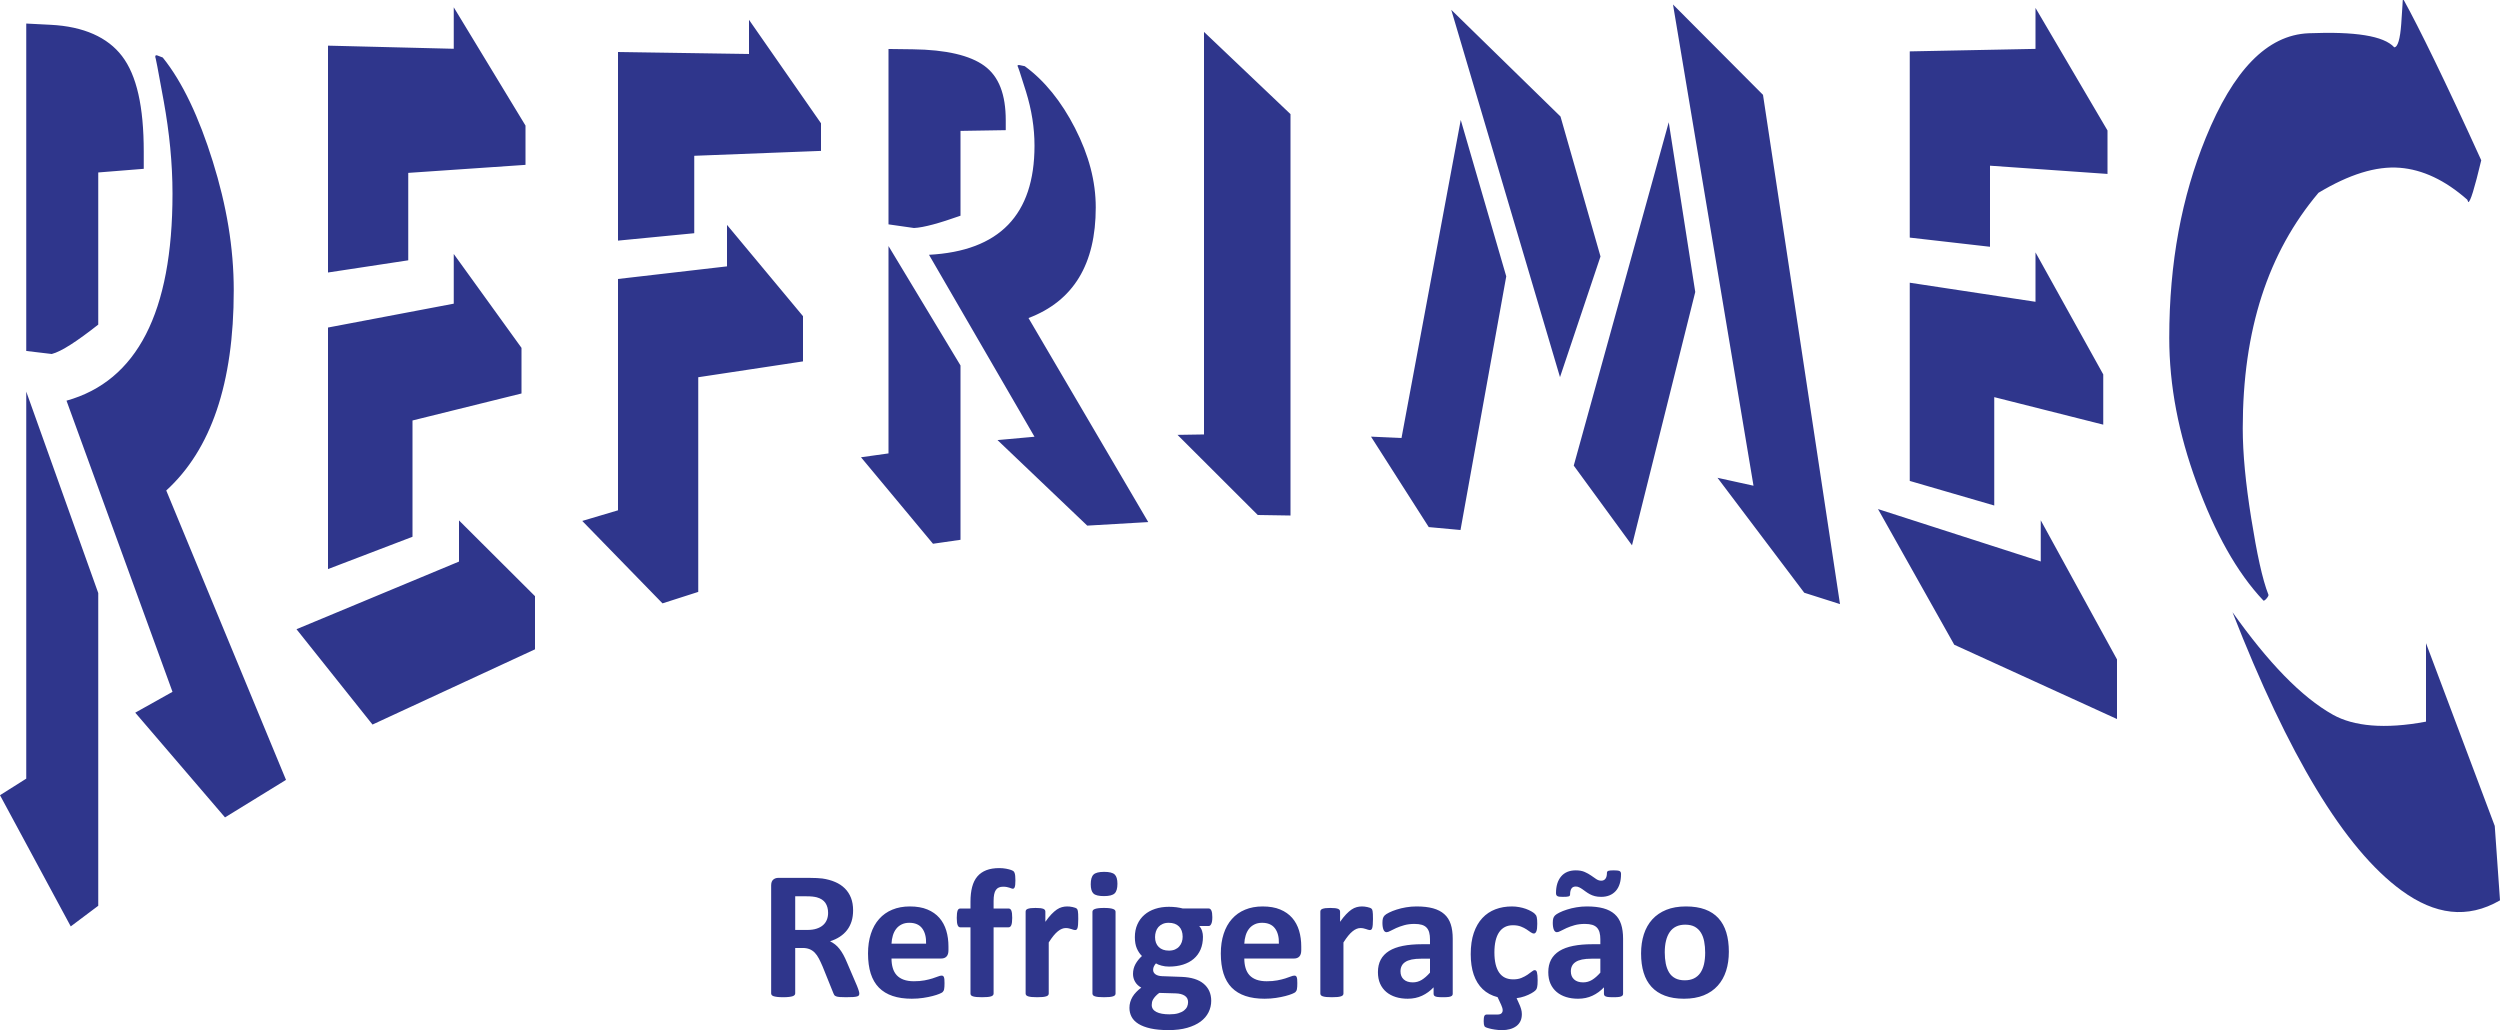
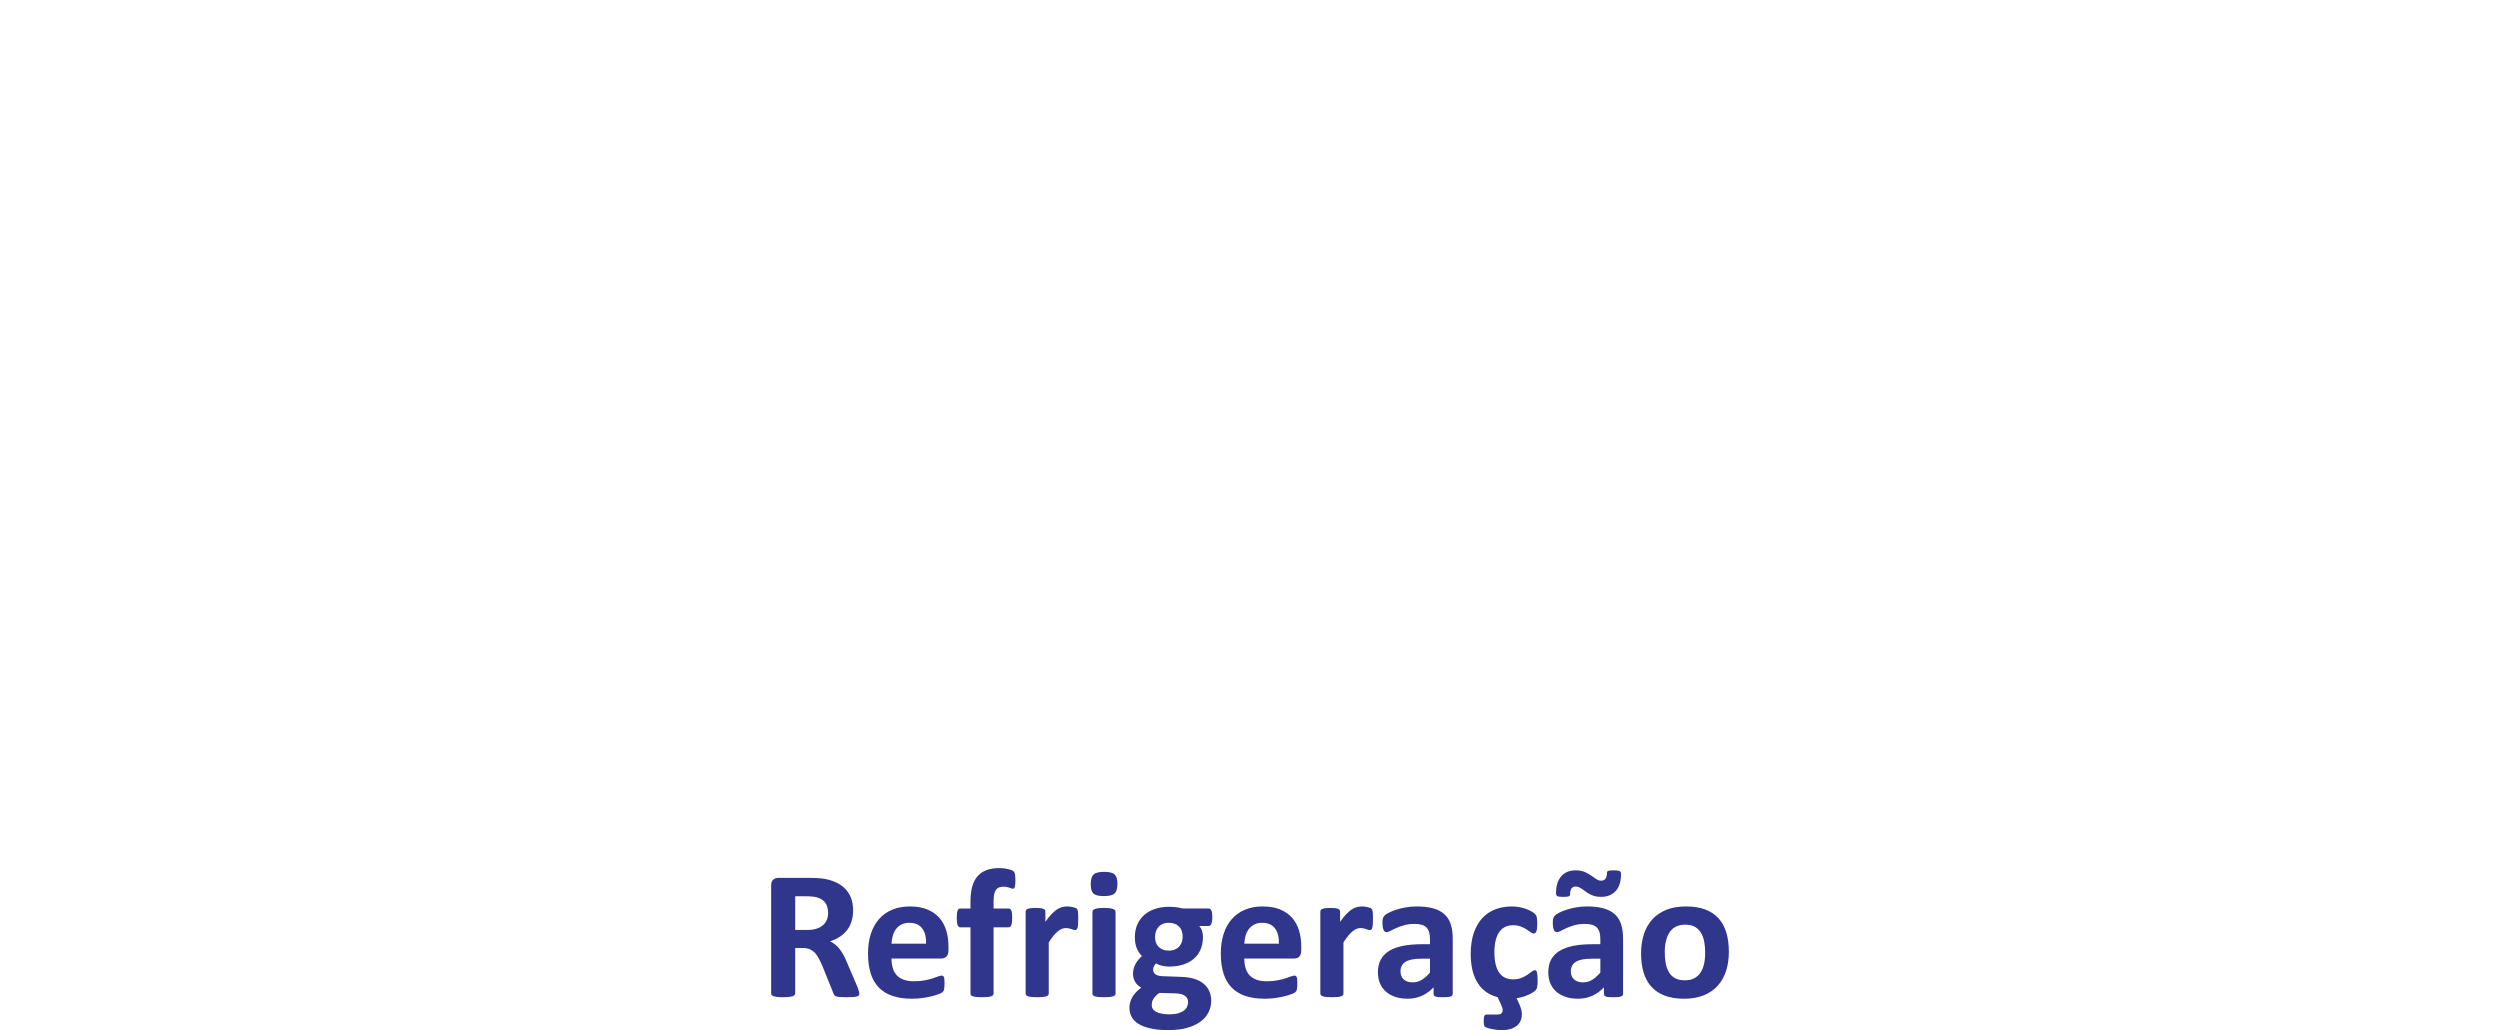
<svg xmlns="http://www.w3.org/2000/svg" xml:space="preserve" width="221.507mm" height="91.271mm" version="1.1" style="shape-rendering:geometricPrecision; text-rendering:geometricPrecision; image-rendering:optimizeQuality; fill-rule:evenodd; clip-rule:evenodd" viewBox="0 0 22149.6 9126.65">
  <defs>
    <style type="text/css">
   
    .fil0 {fill:#2F368C;fill-rule:nonzero}
    .fil1 {fill:#2F368C;fill-rule:nonzero}
   
  </style>
  </defs>
  <g id="Camada_x0020_1">
    <g id="_2635896289088">
-       <path class="fil0" d="M1273.6 1495.68l-403.12 32.32 0 1347.94c-188.27,147.71 -325.6,238.21 -411.99,260.36 0,0 -75.31,-8.31 -225.92,-26.78l0 -2900.87 217.06 11.09c292.38,14.91 504.48,111.16 631.27,276.98 130.14,170.22 192.7,446.88 192.7,846.62l0 152.34zm1260.31 5413.97l-540.44 332.35 -795.17 -927.88 330.02 -184.64 -939.14 -2579.58c624.62,-174.5 939.14,-782.91 939.14,-1833.57 0,-272.37 -27.88,-543.47 -77.53,-818.93 -50.03,-277.58 -75.31,-408.07 -75.31,-389.62 0,-11.99 2.21,-18.45 8.86,-18.45 4.44,0 13.36,2.78 31.01,10.14 13.36,5.55 22.15,9.23 26.58,10.16 174.98,216.98 321.45,530.37 443,919.57 122.11,391.01 186.05,763.53 186.05,1143.92 0,824.46 -201.56,1410.72 -598.04,1772.63l1060.97 2563.89zm-1663.43 1115.29l-243.65 182.79 -626.83 -1162.37 232.57 -146.79 0 -3428.97 637.91 1784.65 0 2770.7zm3785.37 -6564.34l-1038.82 71.09 0 774.6 -711.01 108.03 0 -2009.91 1114.13 27.69 0 -367.45 635.7 1047.88 0 348.07zm-35.45 2025.61l-965.71 239.13 0 1030.36 -748.66 286.2 0 -2140.09 1114.13 -211.43 0 -440.39 600.25 831.85 0 404.37zm119.61 2266.6l-1439.73 666.59 -673.35 -844.77 1439.73 -599.2 0 -364.69 673.35 671.22 0 470.86zm2533.92 -4415.93l-1122.99 43.39 0 685.98 -675.57 65.57 0 -1671.11 1160.64 17.55 0 -302.82 637.91 916.78 0 244.67zm-159.48 1864.98l-928.07 140.33 0 1901.91 -316.74 101.56 -711 -730.29 316.73 -94.18 0 -2049.64 965.72 -111.69 0 -367.47 673.35 808.77 0 400.71zm1796.33 -2048.71l-400.91 6.46 0 751.54c-188.27,66.46 -323.38,104.3 -411.98,108.93 0,0 -75.31,-10.16 -225.93,-32.32l0 -1553.82 214.85 2.75c296.81,3.78 507.15,54.2 633.48,145.89 130.59,94.78 190.49,254.83 190.49,483.78l0 86.79zm1262.53 3472.35l-540.45 31.39 -795.17 -757.97 327.81 -29.54 -934.71 -1612.01c622.41,-33.24 934.71,-352.67 934.71,-966.64 0,-158.8 -25.19,-317.16 -75.31,-479.17 -49.56,-160.22 -75.31,-235.43 -75.31,-225.29 0,-6.46 2.22,-9.68 8.86,-10.14 6.64,-0.46 13.3,0.92 28.79,4.61 15.51,3.68 24.37,5.53 26.58,5.53 174.98,127.41 325.07,313.53 445.21,548.43 123.5,241.49 183.84,471.78 183.84,703.51 0,502.25 -197.13,828.17 -595.82,979.56l1060.97 1807.73zm-1663.44 156.95l-243.64 35.1 -637.91 -766.31 243.64 -34.15 0 -1837.27 637.91 1058.04 0 1544.6zm2923.75 -215.1l-290.16 -4.63 -711.01 -709.98 234.79 -3.7 0 -3566.53 766.37 728.44 0 3556.39zm4868.48 784.76l-316.74 -100.64 -768.58 -1018.36 318.94 70.17 -713.22 -4263.57 797.39 800.45 682.21 4511.95zm-2121.94 -3079.98l-358.82 1069.14 -963.5 -3254.48 967.93 945.42 354.39 1239.92zm839.47 314.83l-560.38 2244.42 -516.09 -706.29 841.69 -3042.12 234.78 1503.99zm-1674.51 -138.5l-405.33 2247.2 -281.31 -25.84 -511.66 -801.38 270.23 11.99 524.94 -2817.76 403.12 1385.79zm5326.98 -907.55l-1041.03 -72.95 0 718.31 -711.01 -81.26 0 -1649.85 1114.13 -22.16 0 -362.84 637.91 1085.76 0 384.99zm-37.66 2221.34l-965.72 -243.74 0 960.18 -748.65 -217.88 0 -1756.04 1114.13 168.96 0 -437.64 600.25 1081.15 0 445zm121.82 2608.19l-1441.94 -658.28 -675.56 -1202.07 1441.94 464.4 0 -364.7 675.56 1232.54 0 528.11zm3227.19 -4950.49c-59.8,250.2 -97.46,373 -115.17,370.22l-8.86 -21.22c-197.13,-173.58 -396.47,-266.71 -598.04,-282.52 -210.4,-16.49 -449.64,59.08 -719.86,221.58 -447.43,529.93 -671.14,1214.07 -671.14,2086.55 0,224.36 25.48,488.38 75.31,798.6 49.83,310.21 97.47,537.34 152.83,677.68 0,6.46 -4.26,16.51 -17.72,32.32 -10.9,12.8 -22.15,20.3 -26.58,18.47 -237,-250.2 -430.7,-601.6 -593.61,-1046.97 -158.25,-432.62 -241.43,-854.93 -241.43,-1281.49 0,-669.36 111.33,-1251.31 323.38,-1771.7 242.04,-594.01 540.46,-912.07 912.57,-926.95 411.98,-16.49 664.49,23.08 757.51,124.63 31.01,-0.93 52.31,-73.27 62.02,-208.67 10.22,-142.5 13.29,-209.57 13.29,-209.57l8.86 -0.93c135.11,245.6 363.26,709.07 686.64,1419.96zm166.13 6556.96c-290.17,168.01 -577.43,127.04 -870.49,-85.87 -508.77,-369.65 -1007.8,-1206.7 -1499.53,-2466.93 314.52,443.15 609.41,751.56 890.42,908.48 181.92,101.58 456.28,130.16 823.97,60.93l0 -695.2 609.11 1619.38 46.52 659.21z" />
      <g>
        <path class="fil1" d="M7613.28 8802.75c0,5.83 -1.11,10.83 -3.33,14.99 -2.22,4.16 -7.21,7.49 -15.26,10.27 -8.33,2.5 -19.99,4.44 -35.81,5.55 -15.82,1.11 -37.19,1.67 -64.11,1.67 -22.76,0 -40.8,-0.56 -54.4,-1.67 -13.61,-1.11 -24.43,-3.05 -32.2,-6.11 -7.77,-3.05 -13.32,-6.66 -16.65,-11.38 -3.06,-4.71 -5.83,-10.26 -8.05,-16.65l-94.93 -235.63c-11.38,-26.65 -22.48,-50.52 -33.31,-71.06 -10.82,-20.82 -23.03,-38.02 -36.36,-51.9 -13.32,-13.88 -28.86,-24.15 -46.35,-31.37 -17.21,-6.93 -37.47,-10.54 -60.23,-10.54l-66.89 0 0 402.16c0,5.27 -1.66,10.27 -5.27,14.43 -3.61,4.44 -9.44,8.05 -17.49,10.82 -8.05,2.5 -18.87,4.72 -32.47,6.39 -13.32,1.66 -30.81,2.5 -51.63,2.5 -20.54,0 -37.75,-0.84 -51.62,-2.5 -13.88,-1.67 -24.71,-3.89 -32.75,-6.39 -8.05,-2.77 -13.88,-6.38 -16.94,-10.54 -3.33,-4.44 -4.99,-9.44 -4.99,-14.71l0 -955.86c0,-23.87 6.1,-41.08 18.32,-51.62 12.21,-10.55 27.2,-15.82 44.96,-15.82l272.55 0c27.48,0 50.52,0.55 68.28,1.66 17.76,1.11 34.14,2.5 48.85,3.89 42.19,6.1 80.21,16.37 114.07,31.08 33.86,14.44 62.72,33.59 86.32,57.18 23.59,23.59 41.63,51.35 54.12,83.54 12.49,32.2 18.6,69.12 18.6,111.02 0,34.97 -4.44,67.17 -13.33,96.03 -9.16,29.14 -22.2,54.96 -39.69,77.72 -17.21,22.76 -38.58,42.46 -64.11,59.12 -25.54,16.93 -54.68,30.25 -87.16,40.8 15.83,7.49 30.54,16.65 44.41,27.48 13.88,10.82 26.93,24.14 39.14,39.69 12.21,15.54 23.87,33.03 34.69,53.01 10.83,19.71 21.38,42.19 31.65,67.17l89.09 207.88c8.05,20.54 13.6,35.53 16.1,45.24 2.78,9.44 4.16,16.93 4.16,22.48zm-276.43 -714.68c0,-34.69 -7.78,-64.11 -23.6,-87.7 -15.82,-23.87 -41.63,-40.81 -77.43,-50.52 -10.83,-2.78 -23.04,-4.72 -36.92,-6.38 -13.88,-1.67 -33.03,-2.5 -57.45,-2.5l-96.04 0 0 298.08 109.07 0c30.53,0 56.9,-3.6 79.66,-11.1 23.04,-7.21 41.91,-17.48 57.18,-30.81 15.26,-13.04 26.64,-29.14 34.14,-47.46 7.49,-18.32 11.38,-38.86 11.38,-61.62zm1066.32 330.83c0,24.98 -5.55,43.3 -16.66,55.23 -11.1,11.94 -26.36,18.05 -46.07,18.05l-441.85 0c0,30.8 3.61,58.56 11.1,83.82 7.22,24.98 18.88,46.35 34.7,63.84 16.09,17.48 36.63,30.8 61.89,39.96 25.26,9.16 55.24,13.88 90.49,13.88 35.8,0 67.16,-2.5 94.36,-7.77 26.93,-5.27 50.52,-10.82 70.23,-17.21 19.7,-6.38 36.08,-11.93 49.12,-17.21 13.05,-5.27 23.6,-7.77 31.65,-7.77 4.99,0 9.15,0.83 12.21,2.78 3.33,1.94 6.1,5.27 8.32,10.27 1.95,4.72 3.61,11.65 4.45,20.54 0.83,8.88 1.11,20.26 1.11,33.58 0,11.94 -0.28,22.21 -0.84,30.53 -0.55,8.33 -1.38,15.55 -2.5,21.37 -1.11,6.11 -2.49,11.11 -4.71,14.99 -2.22,4.17 -5,8.05 -8.61,11.94 -3.61,3.6 -13.04,8.88 -28.86,15.54 -15.82,6.66 -35.81,13.05 -60.23,19.43 -24.43,6.38 -52.18,11.93 -83.55,16.65 -31.36,4.72 -64.95,7.22 -100.75,7.22 -64.67,0 -121.01,-8.05 -169.58,-24.43 -48.29,-16.09 -88.82,-40.8 -121.56,-73.83 -32.47,-33.03 -56.62,-74.94 -72.72,-125.16 -15.82,-50.52 -23.87,-109.63 -23.87,-177.35 0,-64.4 8.33,-122.4 25.26,-174.3 16.65,-51.62 41.08,-95.48 73.27,-131.55 31.92,-36.08 70.78,-63.56 116.57,-82.43 46.07,-19.16 97.7,-28.59 155.14,-28.59 60.79,0 112.68,8.88 155.7,26.92 43.3,17.76 78.55,42.74 106.3,74.38 27.47,31.65 48.01,69.39 61.06,112.68 13.04,43.3 19.43,90.49 19.43,141.55l0 32.47zm-198.17 -58.29c1.67,-57.45 -9.99,-102.69 -34.69,-135.43 -24.7,-33.03 -62.73,-49.41 -114.35,-49.41 -26.09,0 -48.85,5 -68,14.71 -19.43,9.72 -35.52,22.76 -48.29,39.41 -12.77,16.66 -22.48,36.09 -29.15,58.57 -6.93,22.76 -10.82,46.63 -11.93,72.16l306.41 0zm791.28 -560.08c0,15.83 -0.55,28.32 -1.67,38.03 -1.11,9.44 -2.77,16.93 -4.71,21.93 -2.22,5.27 -4.72,8.6 -7.5,10.54 -2.5,1.95 -5.55,2.78 -8.88,2.78 -3.89,0 -8.05,-0.83 -12.49,-2.78 -4.72,-1.94 -10.27,-3.88 -17.21,-6.1 -6.66,-2.22 -14.71,-4.17 -23.87,-6.11 -9.16,-1.94 -19.98,-2.77 -32.47,-2.77 -14.44,0 -27.2,2.22 -37.75,6.94 -10.55,4.44 -19.43,11.93 -26.37,21.92 -6.94,9.99 -12.21,23.04 -15.26,38.86 -3.33,16.1 -5,35.53 -5,58.84l0 66.62 132.94 0c5,0 9.44,1.38 13.6,4.16 4.16,2.77 7.49,7.22 10.27,13.32 2.5,6.39 4.72,14.99 6.11,25.81 1.38,10.83 1.94,24.15 1.94,39.97 0,29.98 -2.78,51.35 -8.05,64.12 -5.55,12.77 -13.32,19.15 -23.87,19.15l-132.94 0 0 587c0,5.28 -1.66,9.99 -5,14.16 -3.05,4.16 -8.6,7.49 -16.09,10.27 -7.78,2.49 -18.32,4.72 -31.92,6.1 -13.6,1.39 -30.26,1.95 -49.69,1.95 -19.7,0 -36.08,-0.56 -49.4,-1.95 -13.32,-1.38 -24.15,-3.61 -31.92,-6.1 -7.77,-2.78 -13.32,-6.11 -16.38,-10.27 -3.05,-4.17 -4.44,-8.88 -4.44,-14.16l0 -587 -90.76 0c-10.27,0 -18.04,-6.38 -23.03,-19.15 -5.28,-12.77 -7.78,-34.14 -7.78,-64.12 0,-15.82 0.56,-29.14 1.95,-39.97 1.38,-10.82 3.33,-19.42 5.83,-25.81 2.49,-6.1 5.55,-10.55 9.71,-13.32 3.89,-2.78 8.6,-4.16 14.16,-4.16l89.92 0 0 -61.07c0,-49.4 5,-92.7 14.71,-129.88 9.72,-36.92 24.98,-68 45.8,-92.71 21.1,-24.7 47.74,-43.3 79.94,-55.79 32.19,-12.49 70.5,-18.59 114.34,-18.59 21.1,0 41.08,1.66 60.23,5.27 18.87,3.61 33.86,7.5 44.69,11.38 10.82,4.16 18.32,8.05 21.92,11.38 3.89,3.61 6.94,8.88 9.44,15.54 2.5,6.94 4.16,15.55 5.27,26.09 1.12,10.83 1.67,23.87 1.67,39.69zm556.75 343.88c0,19.43 -0.56,35.52 -1.67,48.01 -1.11,12.49 -2.77,22.21 -4.72,29.15 -2.22,6.94 -5.27,11.93 -8.6,14.71 -3.61,2.77 -8.05,3.88 -13.6,3.88 -4.17,0 -9.16,-0.83 -14.71,-2.77 -5.28,-1.94 -11.38,-3.89 -18.32,-6.11 -6.66,-2.22 -14.16,-4.16 -22.21,-6.1 -8.32,-1.95 -17.2,-2.78 -26.92,-2.78 -11.38,0 -22.76,2.22 -34.14,6.94 -11.38,4.72 -23.31,11.66 -35.53,21.65 -12.21,9.71 -24.98,22.76 -38.3,38.86 -13.32,16.37 -27.48,36.36 -42.74,60.23l0 452.67c0,5.28 -1.67,9.99 -5,14.16 -3.05,4.16 -8.6,7.49 -16.65,10.27 -7.77,2.49 -18.32,4.72 -31.09,6.1 -13.04,1.39 -29.7,1.95 -49.68,1.95 -19.98,0 -36.64,-0.56 -49.68,-1.95 -12.77,-1.38 -23.32,-3.61 -31.09,-6.1 -8.05,-2.78 -13.6,-6.11 -16.65,-10.27 -3.33,-4.17 -5,-8.88 -5,-14.16l0 -726.05c0,-5.27 1.39,-9.99 4.16,-14.15 2.5,-4.17 7.5,-7.5 14.44,-10.27 7.21,-2.5 16.1,-4.72 27.2,-6.11 11.1,-1.39 25.26,-1.94 41.91,-1.94 17.49,0 31.64,0.55 43.02,1.94 11.38,1.39 20.26,3.61 26.65,6.11 6.1,2.77 10.54,6.1 13.32,10.27 2.77,4.16 4.16,8.88 4.16,14.15l0 90.49c18.88,-27.2 36.92,-49.41 53.57,-66.89 16.93,-17.49 33.03,-31.65 48.02,-41.92 15.26,-10.26 30.53,-17.48 45.79,-21.37 14.99,-4.16 30.26,-6.1 45.52,-6.1 6.94,0 14.71,0.27 22.76,1.11 8.05,0.83 16.66,2.22 25.26,4.16 8.61,1.94 16.38,4.16 22.76,6.38 6.66,2.5 11.38,5 14.43,7.78 2.78,2.77 5,5.82 6.39,8.88 1.39,3.33 2.5,7.77 3.61,13.6 1.11,5.55 1.94,14.15 2.49,25.53 0.56,11.38 0.84,26.65 0.84,46.08zm330.55 658.33c0,5.28 -1.67,9.99 -5,14.16 -3.05,4.16 -8.6,7.49 -16.65,10.27 -7.77,2.49 -18.32,4.72 -31.09,6.1 -13.04,1.39 -29.7,1.95 -49.68,1.95 -19.98,0 -36.64,-0.56 -49.68,-1.95 -12.77,-1.38 -23.32,-3.61 -31.09,-6.1 -8.05,-2.78 -13.6,-6.11 -16.65,-10.27 -3.33,-4.17 -5,-8.88 -5,-14.16l0 -724.39c0,-5.27 1.67,-9.99 5,-14.16 3.05,-4.16 8.6,-7.77 16.65,-10.54 7.77,-3.06 18.32,-5.28 31.09,-6.94 13.04,-1.67 29.7,-2.5 49.68,-2.5 19.98,0 36.64,0.83 49.68,2.5 12.77,1.66 23.32,3.88 31.09,6.94 8.05,2.77 13.6,6.38 16.65,10.54 3.33,4.17 5,8.89 5,14.16l0 724.39zm16.65 -972.51c0,41.36 -8.33,69.67 -25.26,85.49 -16.93,15.82 -48.01,23.59 -93.81,23.59 -46.07,0 -77.44,-7.49 -93.26,-22.76 -16.1,-15.26 -24.15,-42.74 -24.15,-82.15 0,-41.36 8.33,-69.95 24.98,-86.05 16.38,-15.82 47.74,-23.87 94.09,-23.87 45.52,0 76.61,7.78 92.99,23.32 16.37,15.26 24.42,42.74 24.42,82.43zm840.68 297.26c0,26.09 -3.05,45.24 -9.16,57.73 -5.83,12.49 -13.04,18.87 -21.92,18.87l-85.21 0c11.93,13.05 20.26,27.76 25.53,44.13 5.27,16.66 7.77,33.87 7.77,51.63 0,42.19 -7.21,79.66 -21.09,112.4 -14.16,32.75 -34.42,60.51 -60.79,82.99 -26.09,22.48 -58.01,39.41 -94.92,51.07 -37.19,11.66 -78.55,17.49 -124.06,17.49 -23.31,0 -45.52,-2.78 -66.61,-8.61 -21.37,-5.55 -37.47,-12.21 -48.85,-19.71 -6.66,6.94 -12.49,15.27 -17.49,25.26 -5.27,9.72 -7.77,20.54 -7.77,32.48 0,15.82 6.94,28.86 20.82,38.85 13.6,10 33.03,15.55 58.01,16.66l176.51 6.38c41.08,1.67 78,7.5 110.18,17.49 32.2,9.99 59.4,24.15 81.33,42.46 21.92,18.05 38.85,39.97 50.51,65.23 11.66,25.54 17.49,54.68 17.49,87.15 0,35.81 -8.05,69.39 -23.59,101.03 -15.83,31.92 -39.42,59.4 -70.78,82.72 -31.64,23.31 -71.06,41.63 -118.51,55.23 -47.46,13.6 -102.69,20.26 -166.24,20.26 -61.62,0 -114.35,-5 -158.2,-14.71 -43.58,-9.71 -79.38,-23.31 -107.13,-40.52 -28.03,-17.49 -48.29,-38.03 -61.06,-62.18 -12.77,-24.14 -19.15,-50.51 -19.15,-79.38 0,-17.76 2.22,-34.97 6.94,-51.07 4.71,-16.37 11.38,-31.92 20.26,-46.9 8.88,-14.72 19.98,-29.15 33.03,-42.47 13.04,-13.6 27.75,-26.65 44.68,-39.14 -23.31,-12.49 -41.35,-29.42 -54.12,-50.79 -12.77,-21.37 -19.15,-44.96 -19.15,-70.5 0,-31.92 7.49,-61.06 21.93,-87.43 14.71,-26.37 33.86,-49.96 57.17,-71.33 -19.15,-18.87 -34.14,-41.63 -45.52,-68 -11.38,-26.65 -17.21,-59.68 -17.21,-99.09 0,-42.47 7.5,-80.21 22.49,-113.51 14.71,-33.31 35.52,-61.34 62.17,-84.38 26.37,-23.04 58.29,-40.52 94.92,-52.73 36.92,-12.22 77.72,-18.32 122.12,-18.32 22.76,0 44.68,1.39 65.5,3.88 20.82,2.78 40.25,6.39 58.01,11.11l230.09 0c9.15,0 16.65,6.1 22.48,18.04 5.55,11.93 8.6,31.92 8.6,60.23zm-262.83 171.79c0,-38.85 -10.83,-69.39 -32.48,-91.03 -21.65,-21.65 -52.18,-32.48 -91.87,-32.48 -19.98,0 -37.75,3.33 -52.74,10.27 -15.26,6.66 -27.75,15.82 -38.02,27.48 -9.99,11.66 -17.49,25.26 -22.21,40.8 -4.99,15.54 -7.21,31.64 -7.21,48.29 0,36.92 10.82,66.06 32.47,87.44 21.65,21.37 51.63,32.19 90.21,32.19 20.54,0 38.58,-3.33 53.57,-9.71 15.26,-6.66 27.75,-15.55 37.74,-26.93 10.27,-11.38 17.77,-24.42 23.04,-39.41 5,-14.99 7.5,-30.53 7.5,-46.91zm48.01 578.68c0,-24.15 -9.71,-43.02 -29.14,-55.79 -19.71,-13.04 -46.35,-20.26 -80.49,-21.09l-145.71 -4.17c-13.88,10.27 -25.26,20.26 -33.58,29.7 -8.61,9.44 -15.27,18.32 -20.54,27.2 -5,8.61 -8.33,16.93 -9.99,24.98 -1.67,8.05 -2.5,16.66 -2.5,25.26 0,26.92 13.6,47.46 41.08,61.62 27.47,14.15 66.05,21.09 115.73,21.09 31.08,0 57.17,-3.05 78.27,-9.43 21.09,-6.11 38.02,-14.44 51.07,-24.71 13.04,-10.27 22.2,-21.65 27.75,-34.41 5.28,-12.77 8.05,-26.09 8.05,-40.25zm1002.77 -459.06c0,24.98 -5.55,43.3 -16.66,55.23 -11.1,11.94 -26.36,18.05 -46.07,18.05l-441.85 0c0,30.8 3.61,58.56 11.1,83.82 7.22,24.98 18.88,46.35 34.7,63.84 16.09,17.48 36.63,30.8 61.89,39.96 25.26,9.16 55.24,13.88 90.49,13.88 35.8,0 67.16,-2.5 94.36,-7.77 26.93,-5.27 50.52,-10.82 70.23,-17.21 19.7,-6.38 36.08,-11.93 49.12,-17.21 13.05,-5.27 23.6,-7.77 31.65,-7.77 4.99,0 9.15,0.83 12.21,2.78 3.33,1.94 6.1,5.27 8.32,10.27 1.95,4.72 3.61,11.65 4.45,20.54 0.83,8.88 1.11,20.26 1.11,33.58 0,11.94 -0.28,22.21 -0.84,30.53 -0.55,8.33 -1.38,15.55 -2.5,21.37 -1.11,6.11 -2.49,11.11 -4.71,14.99 -2.22,4.17 -5,8.05 -8.61,11.94 -3.61,3.6 -13.04,8.88 -28.86,15.54 -15.82,6.66 -35.81,13.05 -60.23,19.43 -24.43,6.38 -52.18,11.93 -83.55,16.65 -31.36,4.72 -64.95,7.22 -100.75,7.22 -64.67,0 -121.01,-8.05 -169.58,-24.43 -48.29,-16.09 -88.82,-40.8 -121.56,-73.83 -32.47,-33.03 -56.62,-74.94 -72.72,-125.16 -15.82,-50.52 -23.87,-109.63 -23.87,-177.35 0,-64.4 8.33,-122.4 25.26,-174.3 16.65,-51.62 41.08,-95.48 73.27,-131.55 31.92,-36.08 70.78,-63.56 116.57,-82.43 46.07,-19.16 97.7,-28.59 155.14,-28.59 60.79,0 112.68,8.88 155.7,26.92 43.3,17.76 78.55,42.74 106.3,74.38 27.47,31.65 48.01,69.39 61.06,112.68 13.04,43.3 19.43,90.49 19.43,141.55l0 32.47zm-198.17 -58.29c1.67,-57.45 -9.99,-102.69 -34.69,-135.43 -24.7,-33.03 -62.73,-49.41 -114.35,-49.41 -26.09,0 -48.85,5 -68,14.71 -19.43,9.72 -35.52,22.76 -48.29,39.41 -12.77,16.66 -22.48,36.09 -29.15,58.57 -6.93,22.76 -10.82,46.63 -11.93,72.16l306.41 0zm833.47 -216.2c0,19.43 -0.56,35.52 -1.67,48.01 -1.11,12.49 -2.77,22.21 -4.72,29.15 -2.22,6.94 -5.27,11.93 -8.6,14.71 -3.61,2.77 -8.05,3.88 -13.6,3.88 -4.17,0 -9.16,-0.83 -14.71,-2.77 -5.28,-1.94 -11.38,-3.89 -18.32,-6.11 -6.66,-2.22 -14.16,-4.16 -22.21,-6.1 -8.32,-1.95 -17.2,-2.78 -26.92,-2.78 -11.38,0 -22.76,2.22 -34.14,6.94 -11.38,4.72 -23.31,11.66 -35.53,21.65 -12.21,9.71 -24.98,22.76 -38.3,38.86 -13.32,16.37 -27.48,36.36 -42.74,60.23l0 452.67c0,5.28 -1.67,9.99 -5,14.16 -3.05,4.16 -8.6,7.49 -16.65,10.27 -7.77,2.49 -18.32,4.72 -31.09,6.1 -13.04,1.39 -29.7,1.95 -49.68,1.95 -19.98,0 -36.64,-0.56 -49.68,-1.95 -12.77,-1.38 -23.32,-3.61 -31.09,-6.1 -8.05,-2.78 -13.6,-6.11 -16.65,-10.27 -3.33,-4.17 -5,-8.88 -5,-14.16l0 -726.05c0,-5.27 1.39,-9.99 4.16,-14.15 2.5,-4.17 7.5,-7.5 14.44,-10.27 7.21,-2.5 16.1,-4.72 27.2,-6.11 11.1,-1.39 25.26,-1.94 41.91,-1.94 17.49,0 31.64,0.55 43.02,1.94 11.38,1.39 20.26,3.61 26.65,6.11 6.1,2.77 10.54,6.1 13.32,10.27 2.77,4.16 4.16,8.88 4.16,14.15l0 90.49c18.88,-27.2 36.92,-49.41 53.57,-66.89 16.93,-17.49 33.03,-31.65 48.02,-41.92 15.26,-10.26 30.53,-17.48 45.79,-21.37 14.99,-4.16 30.26,-6.1 45.52,-6.1 6.94,0 14.71,0.27 22.76,1.11 8.05,0.83 16.66,2.22 25.26,4.16 8.61,1.94 16.38,4.16 22.76,6.38 6.66,2.5 11.38,5 14.43,7.78 2.78,2.77 5,5.82 6.39,8.88 1.39,3.33 2.5,7.77 3.61,13.6 1.11,5.55 1.94,14.15 2.49,25.53 0.56,11.38 0.84,26.65 0.84,46.08zm706.9 660.83c0,7.49 -2.77,13.32 -8.05,17.76 -5.55,4.44 -14.15,7.5 -25.81,9.44 -11.66,1.94 -28.87,2.78 -51.9,2.78 -24.43,0 -42.19,-0.84 -53.29,-2.78 -11.11,-1.94 -19.16,-5 -23.6,-9.44 -4.71,-4.44 -6.93,-10.27 -6.93,-17.76l0 -57.73c-29.98,31.92 -63.84,56.62 -102.15,74.38 -38.02,17.77 -80.49,26.65 -127.11,26.65 -38.3,0 -73.83,-5 -106.01,-14.99 -32.2,-9.99 -59.96,-24.98 -83.55,-44.69 -23.59,-19.98 -41.91,-44.41 -54.95,-73.55 -13.05,-29.42 -19.43,-63.56 -19.43,-102.42 0,-42.46 8.32,-79.1 24.7,-110.18 16.65,-31.36 41.36,-56.9 74.11,-77.44 32.75,-20.26 73.27,-35.24 122.11,-44.96 48.57,-9.71 105.19,-14.71 169.58,-14.71l70.78 0 0 -43.85c0,-22.76 -2.22,-42.75 -6.94,-59.96 -4.44,-16.93 -12.22,-31.36 -22.76,-42.74 -10.55,-11.38 -24.43,-19.71 -42.19,-25.26 -17.49,-5.27 -39.41,-8.05 -65.23,-8.05 -34.14,0 -64.67,3.89 -91.31,11.38 -26.93,7.5 -50.52,16.1 -71.06,25.26 -20.54,9.16 -37.75,17.76 -51.62,25.26 -13.88,7.49 -24.98,11.38 -33.59,11.38 -6.1,0 -11.38,-1.94 -15.82,-5.55 -4.72,-3.89 -8.6,-9.44 -11.38,-16.38 -3.05,-6.94 -5.27,-15.82 -6.94,-26.09 -1.66,-10.27 -2.49,-21.65 -2.49,-33.86 0,-16.93 1.38,-30.25 4.16,-39.97 2.5,-9.71 7.77,-18.32 15.26,-26.37 7.78,-7.77 20.82,-16.37 39.97,-25.81 18.88,-9.44 41.08,-18.32 66.62,-26.37 25.53,-8.32 53.29,-14.99 83.26,-19.98 30.26,-5.28 61.34,-7.77 93.26,-7.77 56.9,0 105.46,5.55 145.99,16.65 40.24,11.1 73.55,28.31 99.36,51.35 26.09,23.04 45.24,52.73 57.18,89.09 11.93,36.09 17.76,79.39 17.76,129.06l0 488.2zm-201.49 -311.4l-78 0c-33.03,0 -61.06,2.5 -84.37,7.22 -23.32,4.99 -42.19,12.21 -56.9,22.2 -14.71,9.72 -25.26,21.37 -31.92,35.25 -6.94,13.88 -10.27,29.7 -10.27,47.46 0,30.54 9.71,54.41 28.86,71.61 19.15,17.49 45.8,26.09 79.94,26.09 28.59,0 54.96,-7.21 79.1,-21.92 24.15,-14.71 48.58,-36.09 73.56,-64.4l0 -123.5zm953.63 192.34c0,14.15 -0.28,26.09 -1.11,35.53 -0.83,9.43 -1.95,17.2 -3.33,23.87 -1.39,6.38 -3.06,11.65 -5,15.82 -1.94,4.16 -6.11,9.43 -12.49,15.82 -6.66,6.38 -18.04,14.15 -34.14,23.31 -16.37,9.44 -35.8,18.04 -58.29,26.09 -22.48,8.05 -46.35,13.6 -72.16,16.93l18.32 40.53c9.99,21.09 17.21,39.41 21.65,55.23 4.44,15.54 6.66,30.81 6.66,45.52 0,24.7 -4.44,46.07 -13.32,63.84 -9.16,18.04 -21.38,32.47 -37.47,43.85 -16.1,11.38 -34.42,19.99 -55.24,25.54 -20.81,5.82 -43.57,8.6 -68,8.6 -23.59,0 -45.8,-1.66 -66.06,-5 -20.26,-3.05 -37.19,-6.66 -50.79,-10.54 -13.6,-3.61 -23.31,-6.94 -28.87,-9.72 -5.82,-2.77 -9.71,-6.1 -11.93,-10.54 -1.94,-4.45 -3.61,-10 -4.72,-16.66 -1.11,-6.66 -1.66,-16.1 -1.66,-28.03 0,-21.65 1.94,-36.64 6.1,-45.24 3.89,-8.33 11.38,-12.49 22.21,-12.49l93.81 0c15.54,0 27.2,-3.33 34.69,-9.99 7.5,-6.94 11.38,-16.1 11.38,-28.04 0,-6.38 -1.11,-13.88 -3.6,-21.92 -2.5,-8.05 -5.55,-16.38 -9.44,-24.99l-31.92 -68.83c-53.01,-13.6 -97.14,-37.47 -132.38,-71.33 -35.25,-33.86 -61.62,-76.88 -79.39,-128.78 -17.48,-51.62 -26.36,-112.12 -26.36,-180.95 0,-72.72 9.16,-135.72 27.2,-188.46 18.32,-53.01 43.57,-96.86 76.05,-131.55 32.47,-34.97 71.05,-60.5 115.45,-77.44 44.41,-16.93 93.26,-25.25 146.54,-25.25 21.65,0 42.75,1.94 63.84,5.83 20.82,3.6 40.25,8.88 58.56,15.26 18.05,6.66 34.42,13.88 48.58,21.93 14.43,8.32 24.7,15.26 30.53,21.37 6.1,5.83 10.27,10.82 12.77,14.99 2.22,4.16 4.16,9.43 5.55,15.82 1.38,6.66 2.49,14.71 3.33,24.15 0.83,9.71 1.11,21.09 1.11,34.69 0,31.64 -2.5,53.85 -8.05,66.61 -5.55,12.77 -12.49,19.16 -21.1,19.16 -9.16,0 -19.15,-3.89 -29.42,-11.38 -10.27,-7.5 -22.48,-16.1 -36.63,-25.26 -13.88,-9.16 -30.81,-17.77 -50.24,-25.26 -19.43,-7.49 -42.75,-11.38 -69.95,-11.38 -53.29,0 -93.81,20.54 -122.11,61.34 -28.03,41.08 -42.19,101.03 -42.19,180.13 0,38.85 3.61,73.27 10.55,103.25 7.21,29.69 17.48,54.67 31.36,74.66 13.88,19.98 31.09,35.25 51.9,45.24 21.1,9.99 45.25,14.99 73,14.99 28.03,0 52.46,-4.16 72.72,-12.77 20.26,-8.33 38.03,-17.76 53.29,-28.03 14.99,-10.27 27.76,-19.71 38.3,-28.04 10.27,-8.6 18.88,-12.76 25.82,-12.76 4.99,0 8.88,1.38 12.21,4.16 3.33,2.5 5.83,7.49 7.77,14.99 1.94,7.21 3.33,16.65 4.44,28.03 1.11,11.38 1.67,25.81 1.67,43.58z" />
-         <path class="fil1" d="M14380.35 8805.25c0,7.49 -2.77,13.32 -8.05,17.76 -5.55,4.44 -14.15,7.5 -25.81,9.44 -11.66,1.94 -28.87,2.78 -51.9,2.78 -24.43,0 -42.19,-0.84 -53.29,-2.78 -11.11,-1.94 -19.16,-5 -23.6,-9.44 -4.71,-4.44 -6.93,-10.27 -6.93,-17.76l0 -57.73c-29.98,31.92 -63.84,56.62 -102.15,74.38 -38.02,17.77 -80.49,26.65 -127.11,26.65 -38.3,0 -73.83,-5 -106.01,-14.99 -32.2,-9.99 -59.96,-24.98 -83.55,-44.69 -23.59,-19.98 -41.91,-44.41 -54.95,-73.55 -13.05,-29.42 -19.43,-63.56 -19.43,-102.42 0,-42.46 8.32,-79.1 24.7,-110.18 16.65,-31.36 41.36,-56.9 74.11,-77.44 32.75,-20.26 73.27,-35.24 122.11,-44.96 48.57,-9.71 105.19,-14.71 169.58,-14.71l70.78 0 0 -43.85c0,-22.76 -2.22,-42.75 -6.94,-59.96 -4.44,-16.93 -12.22,-31.36 -22.76,-42.74 -10.55,-11.38 -24.43,-19.71 -42.19,-25.26 -17.49,-5.27 -39.41,-8.05 -65.23,-8.05 -34.14,0 -64.67,3.89 -91.31,11.38 -26.93,7.5 -50.52,16.1 -71.06,25.26 -20.54,9.16 -37.75,17.76 -51.62,25.26 -13.88,7.49 -24.98,11.38 -33.59,11.38 -6.1,0 -11.38,-1.94 -15.82,-5.55 -4.72,-3.89 -8.6,-9.44 -11.38,-16.38 -3.05,-6.94 -5.27,-15.82 -6.94,-26.09 -1.66,-10.27 -2.49,-21.65 -2.49,-33.86 0,-16.93 1.38,-30.25 4.16,-39.97 2.5,-9.71 7.77,-18.32 15.26,-26.37 7.78,-7.77 20.82,-16.37 39.97,-25.81 18.88,-9.44 41.08,-18.32 66.62,-26.37 25.53,-8.32 53.29,-14.99 83.26,-19.98 30.26,-5.28 61.34,-7.77 93.26,-7.77 56.9,0 105.46,5.55 145.99,16.65 40.24,11.1 73.55,28.31 99.36,51.35 26.09,23.04 45.24,52.73 57.18,89.09 11.93,36.09 17.76,79.39 17.76,129.06l0 488.2zm-201.49 -311.4l-78 0c-33.03,0 -61.06,2.5 -84.37,7.22 -23.32,4.99 -42.19,12.21 -56.9,22.2 -14.71,9.72 -25.26,21.37 -31.92,35.25 -6.94,13.88 -10.27,29.7 -10.27,47.46 0,30.54 9.71,54.41 28.86,71.61 19.15,17.49 45.8,26.09 79.94,26.09 28.59,0 54.96,-7.21 79.1,-21.92 24.15,-14.71 48.58,-36.09 73.56,-64.4l0 -123.5zm183.17 -750.19c0,65.22 -15.54,115.17 -46.63,150.14 -31.36,34.7 -74.38,52.18 -129.61,52.18 -21.37,0 -39.96,-2.22 -56.06,-6.38 -16.38,-4.44 -31.09,-9.99 -44.13,-17.21 -12.77,-6.94 -24.71,-14.43 -35.25,-22.2 -10.55,-7.77 -20.82,-15.27 -30.53,-21.93 -9.72,-6.66 -19.16,-12.49 -28.87,-16.93 -9.44,-4.72 -19.43,-6.94 -30.25,-6.94 -18.04,0 -30.81,6.38 -38.58,19.15 -7.5,12.49 -11.38,29.15 -11.38,49.68 0,5 -0.84,8.89 -2.78,11.94 -1.94,2.78 -5.27,5.27 -9.71,6.66 -4.72,1.67 -11.11,2.78 -19.43,3.33 -8.61,0.56 -19.15,0.83 -32.2,0.83 -11.38,0 -20.82,-0.27 -28.87,-1.11 -7.77,-0.83 -13.87,-2.49 -18.59,-4.99 -4.44,-2.5 -8.05,-5.83 -9.99,-9.99 -2.22,-4.44 -3.33,-10 -3.33,-17.21 0,-62.45 15.26,-111.85 45.52,-147.65 30.25,-35.81 73.55,-53.85 129.88,-53.85 31.09,0 57.18,4.72 78.55,14.16 21.37,9.43 40.25,19.98 56.9,31.64 16.65,11.66 31.92,22.2 45.8,31.64 14.15,9.44 28.86,14.16 44.13,14.16 16.1,0 28.86,-5.83 37.47,-17.49 8.6,-11.66 13.04,-28.59 13.04,-51.35 0,-9.16 4.17,-15.26 12.22,-18.32 8.04,-3.05 24.42,-4.44 49.4,-4.44 24.43,0 41.08,1.94 49.96,6.11 8.88,3.88 13.32,12.77 13.32,26.37zm955.3 688.86c0,61.62 -8.05,117.95 -24.42,169.02 -16.38,50.8 -40.81,94.65 -74.11,131.56 -33.03,36.91 -74.39,65.22 -124.34,85.48 -49.96,19.99 -108.23,29.98 -174.85,29.98 -64.67,0 -120.73,-8.88 -168.46,-26.92 -47.74,-17.77 -87.44,-43.86 -118.79,-78 -31.36,-34.14 -54.68,-76.05 -69.94,-126 -15.27,-49.68 -22.76,-106.57 -22.76,-170.69 0,-61.61 8.32,-118.22 24.7,-169.3 16.65,-51.34 41.36,-95.2 74.66,-131.82 33.03,-36.36 74.39,-64.68 124.06,-84.94 49.41,-19.98 107.68,-29.97 174.3,-29.97 65.22,0 121.56,8.88 169.3,26.36 47.73,17.77 87.15,43.58 118.22,77.72 31.37,34.14 54.41,76.05 69.67,126 15.27,49.68 22.76,106.85 22.76,171.52zm-209.82 8.05c0,-35.8 -2.78,-68.83 -8.61,-98.81 -5.83,-30.25 -15.26,-56.34 -29.14,-78.55 -13.6,-22.2 -31.64,-39.69 -54.12,-52.18 -22.76,-12.49 -51.07,-18.6 -85.49,-18.6 -30.53,0 -57.18,5.56 -80.21,16.66 -22.76,11.1 -41.64,27.48 -56.35,48.85 -14.71,21.37 -25.81,47.18 -33.03,77.16 -7.49,30.25 -11.1,64.39 -11.1,102.97 0,35.81 3.05,68.84 8.88,98.81 6.11,30.26 15.82,56.35 29.14,78.55 13.33,22.21 31.37,39.41 54.41,51.63 22.76,12.21 51.07,18.32 84.93,18.32 31.08,0 58.01,-5.56 81.04,-16.66 22.76,-11.1 41.64,-27.2 56.35,-48.29 14.71,-21.37 25.53,-46.91 32.75,-76.89 6.94,-30.25 10.55,-64.39 10.55,-102.97z" />
+         <path class="fil1" d="M14380.35 8805.25c0,7.49 -2.77,13.32 -8.05,17.76 -5.55,4.44 -14.15,7.5 -25.81,9.44 -11.66,1.94 -28.87,2.78 -51.9,2.78 -24.43,0 -42.19,-0.84 -53.29,-2.78 -11.11,-1.94 -19.16,-5 -23.6,-9.44 -4.71,-4.44 -6.93,-10.27 -6.93,-17.76l0 -57.73c-29.98,31.92 -63.84,56.62 -102.15,74.38 -38.02,17.77 -80.49,26.65 -127.11,26.65 -38.3,0 -73.83,-5 -106.01,-14.99 -32.2,-9.99 -59.96,-24.98 -83.55,-44.69 -23.59,-19.98 -41.91,-44.41 -54.95,-73.55 -13.05,-29.42 -19.43,-63.56 -19.43,-102.42 0,-42.46 8.32,-79.1 24.7,-110.18 16.65,-31.36 41.36,-56.9 74.11,-77.44 32.75,-20.26 73.27,-35.24 122.11,-44.96 48.57,-9.71 105.19,-14.71 169.58,-14.71l70.78 0 0 -43.85c0,-22.76 -2.22,-42.75 -6.94,-59.96 -4.44,-16.93 -12.22,-31.36 -22.76,-42.74 -10.55,-11.38 -24.43,-19.71 -42.19,-25.26 -17.49,-5.27 -39.41,-8.05 -65.23,-8.05 -34.14,0 -64.67,3.89 -91.31,11.38 -26.93,7.5 -50.52,16.1 -71.06,25.26 -20.54,9.16 -37.75,17.76 -51.62,25.26 -13.88,7.49 -24.98,11.38 -33.59,11.38 -6.1,0 -11.38,-1.94 -15.82,-5.55 -4.72,-3.89 -8.6,-9.44 -11.38,-16.38 -3.05,-6.94 -5.27,-15.82 -6.94,-26.09 -1.66,-10.27 -2.49,-21.65 -2.49,-33.86 0,-16.93 1.38,-30.25 4.16,-39.97 2.5,-9.71 7.77,-18.32 15.26,-26.37 7.78,-7.77 20.82,-16.37 39.97,-25.81 18.88,-9.44 41.08,-18.32 66.62,-26.37 25.53,-8.32 53.29,-14.99 83.26,-19.98 30.26,-5.28 61.34,-7.77 93.26,-7.77 56.9,0 105.46,5.55 145.99,16.65 40.24,11.1 73.55,28.31 99.36,51.35 26.09,23.04 45.24,52.73 57.18,89.09 11.93,36.09 17.76,79.39 17.76,129.06l0 488.2zm-201.49 -311.4l-78 0c-33.03,0 -61.06,2.5 -84.37,7.22 -23.32,4.99 -42.19,12.21 -56.9,22.2 -14.71,9.72 -25.26,21.37 -31.92,35.25 -6.94,13.88 -10.27,29.7 -10.27,47.46 0,30.54 9.71,54.41 28.86,71.61 19.15,17.49 45.8,26.09 79.94,26.09 28.59,0 54.96,-7.21 79.1,-21.92 24.15,-14.71 48.58,-36.09 73.56,-64.4zm183.17 -750.19c0,65.22 -15.54,115.17 -46.63,150.14 -31.36,34.7 -74.38,52.18 -129.61,52.18 -21.37,0 -39.96,-2.22 -56.06,-6.38 -16.38,-4.44 -31.09,-9.99 -44.13,-17.21 -12.77,-6.94 -24.71,-14.43 -35.25,-22.2 -10.55,-7.77 -20.82,-15.27 -30.53,-21.93 -9.72,-6.66 -19.16,-12.49 -28.87,-16.93 -9.44,-4.72 -19.43,-6.94 -30.25,-6.94 -18.04,0 -30.81,6.38 -38.58,19.15 -7.5,12.49 -11.38,29.15 -11.38,49.68 0,5 -0.84,8.89 -2.78,11.94 -1.94,2.78 -5.27,5.27 -9.71,6.66 -4.72,1.67 -11.11,2.78 -19.43,3.33 -8.61,0.56 -19.15,0.83 -32.2,0.83 -11.38,0 -20.82,-0.27 -28.87,-1.11 -7.77,-0.83 -13.87,-2.49 -18.59,-4.99 -4.44,-2.5 -8.05,-5.83 -9.99,-9.99 -2.22,-4.44 -3.33,-10 -3.33,-17.21 0,-62.45 15.26,-111.85 45.52,-147.65 30.25,-35.81 73.55,-53.85 129.88,-53.85 31.09,0 57.18,4.72 78.55,14.16 21.37,9.43 40.25,19.98 56.9,31.64 16.65,11.66 31.92,22.2 45.8,31.64 14.15,9.44 28.86,14.16 44.13,14.16 16.1,0 28.86,-5.83 37.47,-17.49 8.6,-11.66 13.04,-28.59 13.04,-51.35 0,-9.16 4.17,-15.26 12.22,-18.32 8.04,-3.05 24.42,-4.44 49.4,-4.44 24.43,0 41.08,1.94 49.96,6.11 8.88,3.88 13.32,12.77 13.32,26.37zm955.3 688.86c0,61.62 -8.05,117.95 -24.42,169.02 -16.38,50.8 -40.81,94.65 -74.11,131.56 -33.03,36.91 -74.39,65.22 -124.34,85.48 -49.96,19.99 -108.23,29.98 -174.85,29.98 -64.67,0 -120.73,-8.88 -168.46,-26.92 -47.74,-17.77 -87.44,-43.86 -118.79,-78 -31.36,-34.14 -54.68,-76.05 -69.94,-126 -15.27,-49.68 -22.76,-106.57 -22.76,-170.69 0,-61.61 8.32,-118.22 24.7,-169.3 16.65,-51.34 41.36,-95.2 74.66,-131.82 33.03,-36.36 74.39,-64.68 124.06,-84.94 49.41,-19.98 107.68,-29.97 174.3,-29.97 65.22,0 121.56,8.88 169.3,26.36 47.73,17.77 87.15,43.58 118.22,77.72 31.37,34.14 54.41,76.05 69.67,126 15.27,49.68 22.76,106.85 22.76,171.52zm-209.82 8.05c0,-35.8 -2.78,-68.83 -8.61,-98.81 -5.83,-30.25 -15.26,-56.34 -29.14,-78.55 -13.6,-22.2 -31.64,-39.69 -54.12,-52.18 -22.76,-12.49 -51.07,-18.6 -85.49,-18.6 -30.53,0 -57.18,5.56 -80.21,16.66 -22.76,11.1 -41.64,27.48 -56.35,48.85 -14.71,21.37 -25.81,47.18 -33.03,77.16 -7.49,30.25 -11.1,64.39 -11.1,102.97 0,35.81 3.05,68.84 8.88,98.81 6.11,30.26 15.82,56.35 29.14,78.55 13.33,22.21 31.37,39.41 54.41,51.63 22.76,12.21 51.07,18.32 84.93,18.32 31.08,0 58.01,-5.56 81.04,-16.66 22.76,-11.1 41.64,-27.2 56.35,-48.29 14.71,-21.37 25.53,-46.91 32.75,-76.89 6.94,-30.25 10.55,-64.39 10.55,-102.97z" />
      </g>
    </g>
  </g>
</svg>